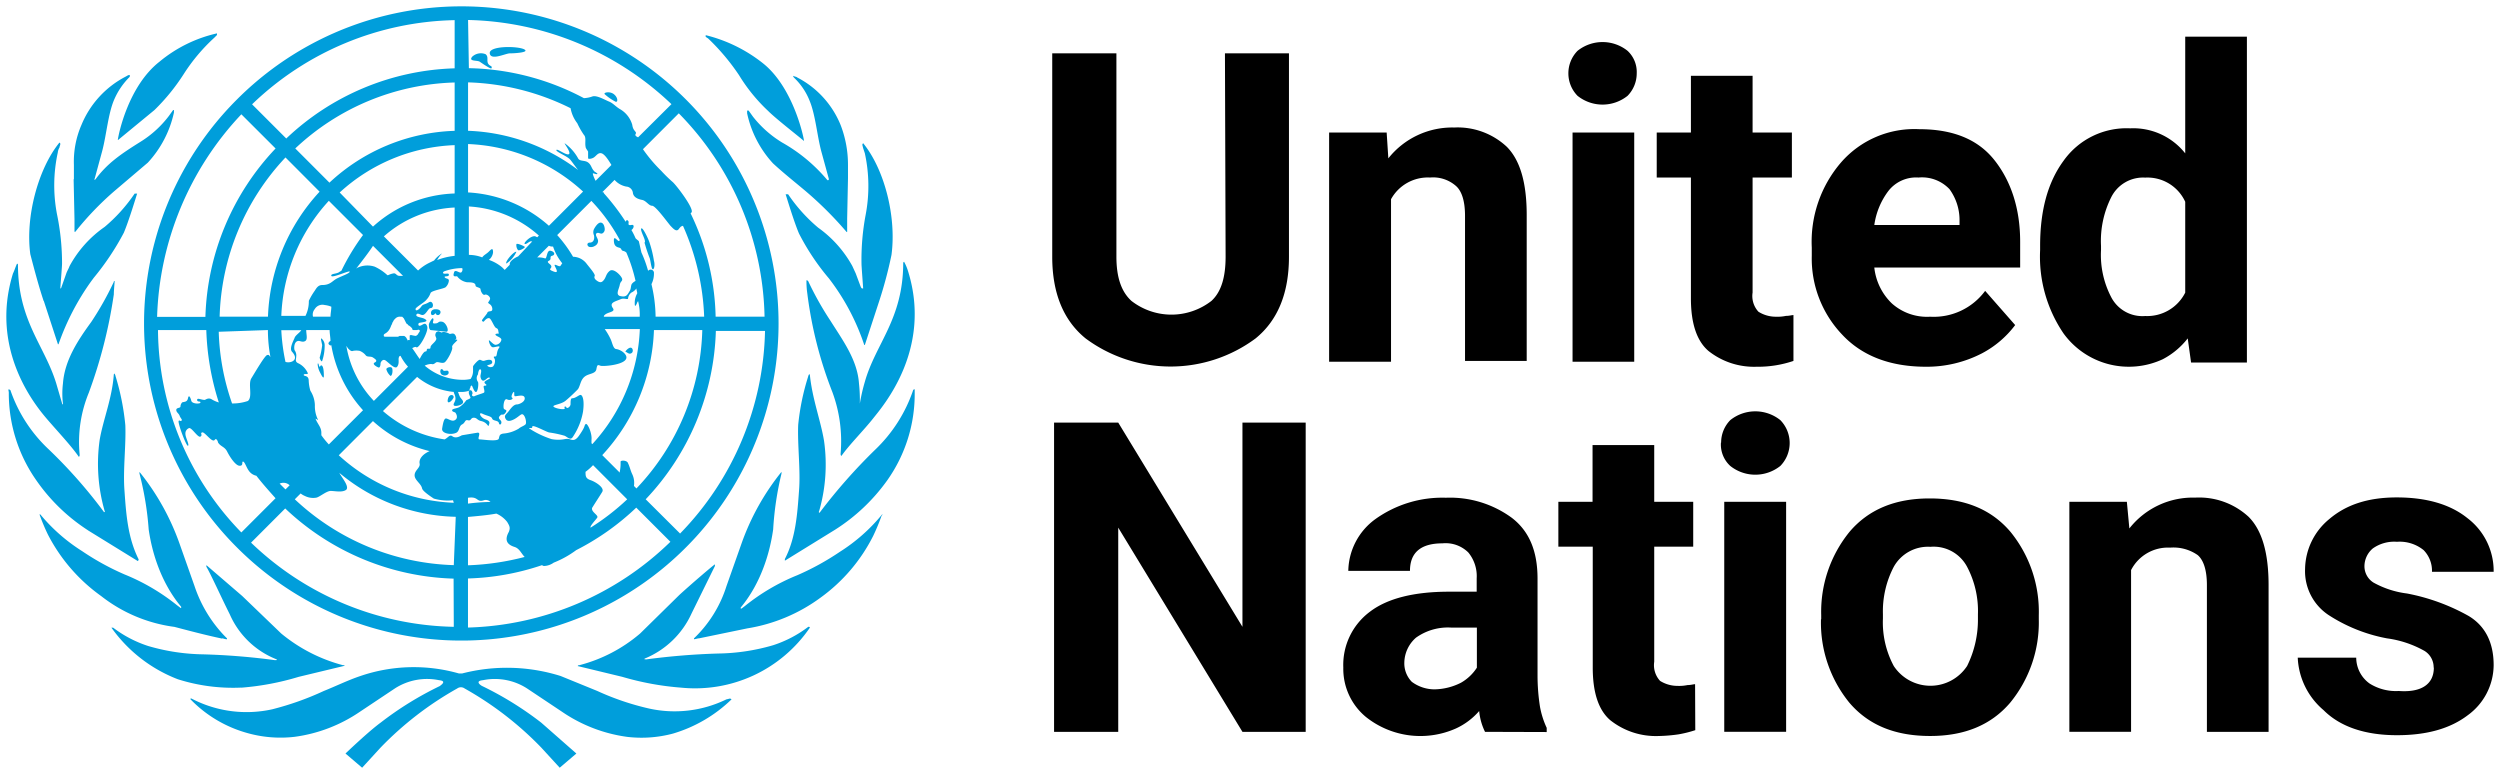
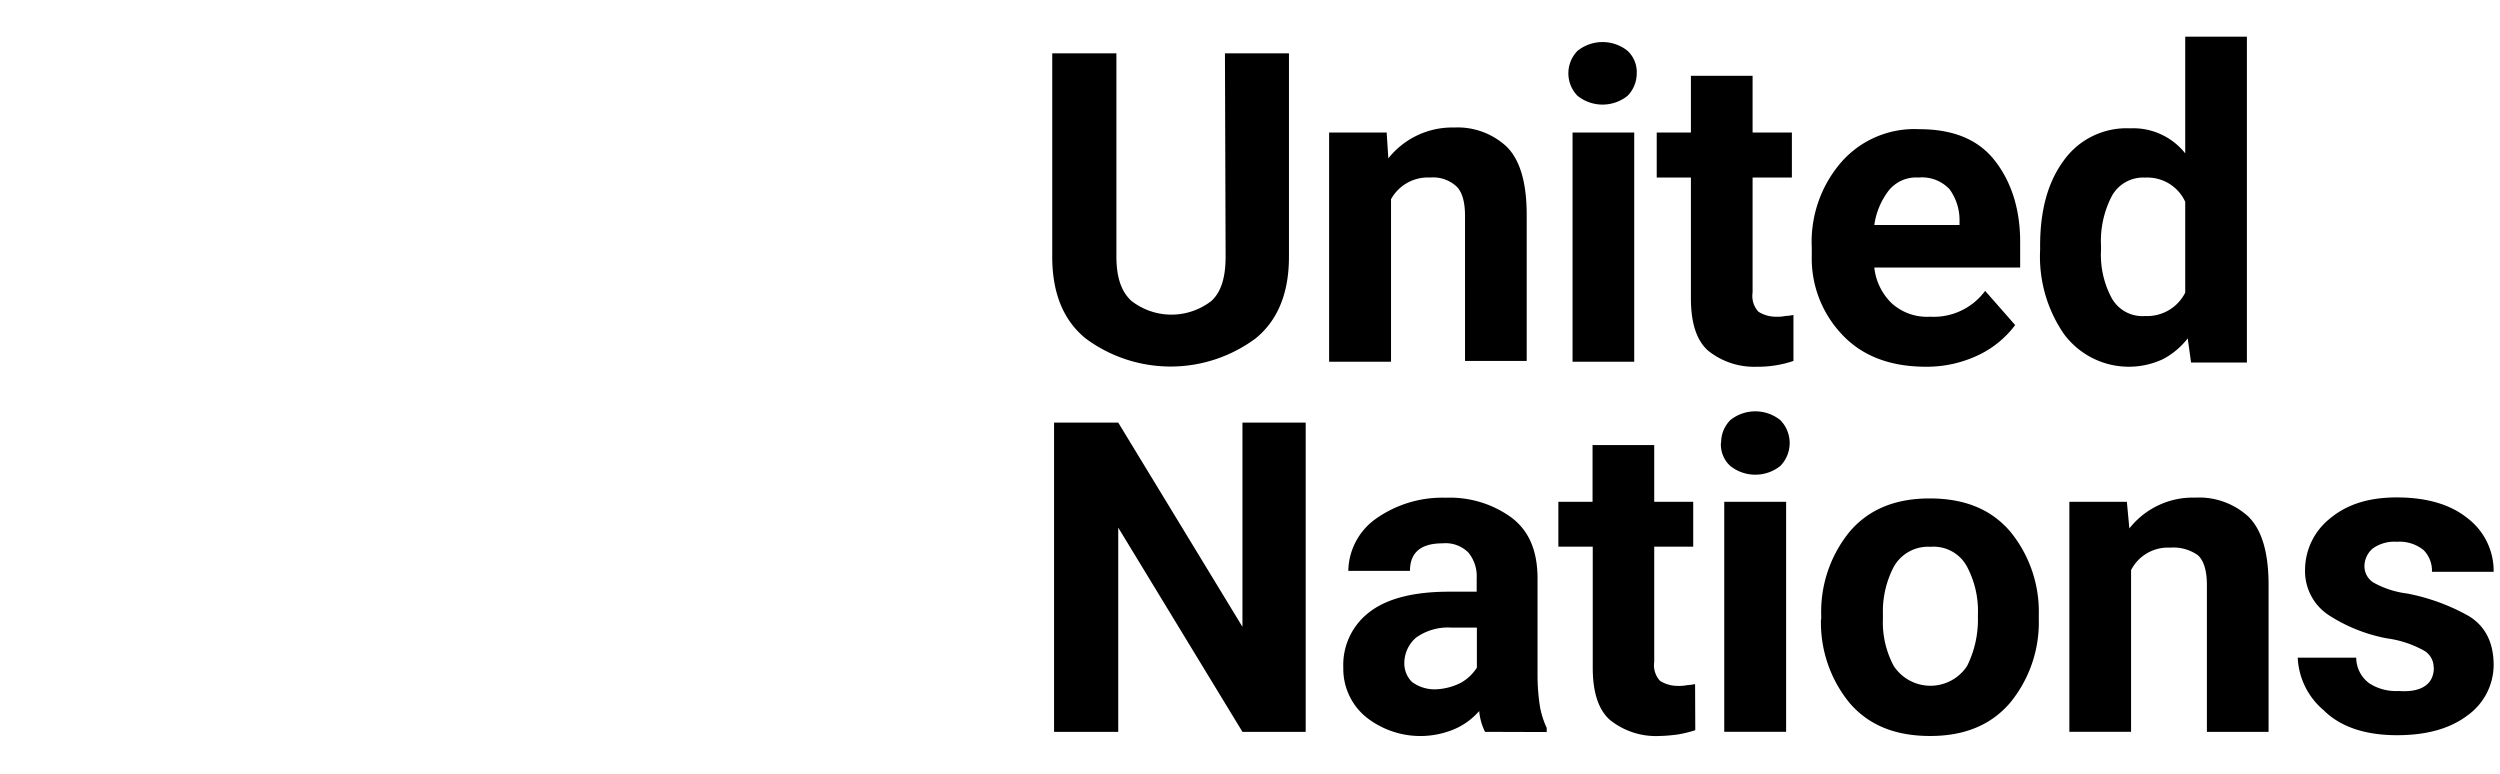
<svg xmlns="http://www.w3.org/2000/svg" viewBox="0 0 1970.132 610" version="1.1" width="1970.132" height="610" id="svg932">
  <defs id="defs923">
    <style id="style921">.cls-1{fill:#009edb}</style>
  </defs>
  <path d="m 965.322,42.022 h 50.448 v 160.285 c 0,28.235 -8.541,49.926 -26.269,64.366 a 112.356,112.356 0 0 1 -134.016,0 C 837.758,252.232 829.217,230.542 829.217,202.307 V 42.022 h 50.571 v 160.285 c 0,16.406 3.963,27.651 11.829,34.81 a 51.339,51.339 0 0 0 63.075,0 c 7.865,-7.22 11.153,-19.049 11.153,-34.81 z m 161.606,97.885 a 33.12,33.12 0 0 0 -30.724,17.082 v 128.086 h -48.789 V 104.421 h 45.348 l 1.321,20.37 a 64.304,64.304 0 0 1 51.892,-24.302 56.716,56.716 0 0 1 41.385,15.116 c 10.507,10.507 15.761,28.235 15.761,53.858 V 284.431 h -48.605 V 170.108 c 0,-11.829 -2.642,-19.694 -7.251,-23.657 a 27.283,27.283 0 0 0 -20.339,-6.544 z m 109.038,-82.124 a 25.255,25.255 0 0 1 7.22,-17.727 31.553,31.553 0 0 1 39.418,0 22.797,22.797 0 0 1 7.22,17.727 25.255,25.255 0 0 1 -7.22,17.727 31.553,31.553 0 0 1 -39.418,0 25.255,25.255 0 0 1 -7.22,-17.727 z m 51.892,46.638 v 180.654 h -48.605 V 104.421 Z m 125.475,180.009 a 86.702,86.702 0 0 1 -28.911,4.578 57.699,57.699 0 0 1 -38.097,-12.474 Q 1332.53,264.675 1332.53,235.15 v -95.243 h -26.945 V 104.421 H 1332.53 V 59.749 h 48.605 v 44.672 h 30.969 v 35.486 h -30.969 v 90.634 a 18.25,18.25 0 0 0 4.609,15.116 25.654,25.654 0 0 0 13.795,3.933 32.413,32.413 0 0 0 7.865,-0.645 c 2.642,0 4.609,-0.645 5.93,-0.645 z m 174.725,-28.266 a 78.284,78.284 0 0 1 -26.269,22.336 94.536,94.536 0 0 1 -44.027,10.507 c -28.235,0 -50.571,-8.541 -66.332,-25.623 a 86.855,86.855 0 0 1 -23.657,-61.754 v -6.544 a 95.796,95.796 0 0 1 23.012,-67.008 76.563,76.563 0 0 1 61.724,-26.269 c 26.299,0 46.085,7.865 59.143,24.302 13.057,16.437 20.339,38.097 20.339,64.366 v 20.37 h -114.937 a 46.085,46.085 0 0 0 13.795,28.235 41.508,41.508 0 0 0 30.201,10.507 50.294,50.294 0 0 0 43.351,-20.37 z m -76.194,-116.258 a 27.651,27.651 0 0 0 -23.657,10.507 57.73,57.73 0 0 0 -11.153,26.914 h 67.162 v -3.933 a 41.292,41.292 0 0 0 -7.896,-24.302 29.802,29.802 0 0 0 -24.456,-9.186 z m 214.819,145.814 -2.642,-19.049 a 60.31,60.31 0 0 1 -19.694,16.437 63.536,63.536 0 0 1 -78.191,-20.37 107.532,107.532 0 0 1 -18.434,-65.687 v -3.287 c 0,-27.651 5.899,-49.926 18.434,-67.008 a 60.863,60.863 0 0 1 52.568,-25.623 52.23,52.23 0 0 1 43.351,19.725 V 28.872 h 48.605 v 256.849 z m -70.971,-88.668 a 71.893,71.893 0 0 0 7.896,36.868 27.651,27.651 0 0 0 26.945,15.116 33.519,33.519 0 0 0 31.522,-18.434 v -71.586 a 32.721,32.721 0 0 0 -31.522,-19.049 28.051,28.051 0 0 0 -26.945,15.761 76.809,76.809 0 0 0 -7.896,38.097 z m -626.76,135.982 v 243.699 h -49.834 l -97.885,-160.93 v 160.93 H 830.661 V 333.035 h 50.571 l 97.885,160.93 v -160.93 z m 141.328,243.699 a 46.546,46.546 0 0 1 -4.609,-16.406 54.258,54.258 0 0 1 -18.434,13.795 68.851,68.851 0 0 1 -70.941,-9.217 49.158,49.158 0 0 1 -17.697,-38.835 52.23,52.23 0 0 1 21.015,-44.027 c 13.795,-10.507 34.81,-15.761 62.4,-15.761 h 21.691 v -10.507 a 29.31,29.31 0 0 0 -6.575,-20.37 25.378,25.378 0 0 0 -20.37,-7.22 q -25.623,0 -25.623,21.691 h -48.605 a 51.4,51.4 0 0 1 21.015,-40.555 90.634,90.634 0 0 1 55.855,-17.082 82.431,82.431 0 0 1 51.892,15.761 c 13.795,10.507 20.37,26.269 20.37,47.959 v 76.256 a 159.117,159.117 0 0 0 1.966,24.978 68.268,68.268 0 0 0 5.254,16.406 v 3.287 z m -39.941,-33.489 a 47.406,47.406 0 0 0 21.046,-5.254 36.223,36.223 0 0 0 12.474,-11.829 v -31.553 h -19.724 a 43.259,43.259 0 0 0 -28.235,7.896 26.637,26.637 0 0 0 -9.217,19.725 20.8,20.8 0 0 0 5.899,15.085 30.109,30.109 0 0 0 17.727,5.93 z m 205.633,32.168 a 93.492,93.492 0 0 1 -13.15,3.287 123.939,123.939 0 0 1 -15.761,1.321 57.852,57.852 0 0 1 -38.097,-12.474 q -13.795,-11.859 -13.795,-41.385 V 430.828 H 1228.07 v -35.394 h 26.945 v -44.672 h 48.605 v 44.672 h 30.724 v 35.394 h -30.724 v 90.634 a 18.25,18.25 0 0 0 4.609,15.116 25.931,25.931 0 0 0 13.795,3.933 32.413,32.413 0 0 0 7.865,-0.645 c 2.642,0 4.609,-0.676 5.93,-0.676 z m 20.37,-226.617 a 25.255,25.255 0 0 1 7.22,-17.727 31.553,31.553 0 0 1 39.418,0 25.808,25.808 0 0 1 0,36.131 31.645,31.645 0 0 1 -39.418,0 22.828,22.828 0 0 1 -7.374,-18.403 z m 51.216,46.638 v 181.269 h -48.758 V 395.435 Z m 27.651,92.631 v -3.287 a 99.79,99.79 0 0 1 22.336,-65.687 c 15.116,-17.758 36.131,-26.299 63.075,-26.299 27.651,0 48.605,8.541 63.721,26.299 a 99.636,99.636 0 0 1 22.336,65.687 v 3.287 a 99.759,99.759 0 0 1 -22.52,65.656 c -15.116,17.727 -36.131,26.269 -63.075,26.269 -27.651,0 -48.605,-8.541 -63.721,-26.269 a 99.913,99.913 0 0 1 -22.336,-65.687 z m 48.635,-3.963 v 3.287 a 72.723,72.723 0 0 0 8.541,37.452 34.595,34.595 0 0 0 57.791,0 82.093,82.093 0 0 0 8.541,-37.452 v -3.287 a 74.597,74.597 0 0 0 -8.541,-37.421 29.802,29.802 0 0 0 -28.911,-15.761 30.877,30.877 0 0 0 -28.88,15.761 75.826,75.826 0 0 0 -8.541,37.421 z m 226.279,-52.537 a 32.659,32.659 0 0 0 -30.724,17.697 v 127.441 h -48.635 V 395.435 h 45.317 l 1.966,21.015 a 63.628,63.628 0 0 1 51.923,-24.302 57.484,57.484 0 0 1 42.03,15.116 c 10.508,10.507 15.761,28.235 15.761,53.858 v 115.613 h -48.605 V 461.122 c 0,-11.829 -2.642,-19.694 -7.22,-23.657 a 33.304,33.304 0 0 0 -21.691,-5.899 z m 207.722,94.506 a 15.177,15.177 0 0 0 -7.251,-13.15 82.769,82.769 0 0 0 -29.556,-9.862 127.349,127.349 0 0 1 -46.085,-18.434 41.477,41.477 0 0 1 -18.434,-36.131 51.8,51.8 0 0 1 19.049,-39.418 c 13.15,-11.183 30.201,-17.082 53.213,-17.082 23.012,0 42.03,5.254 55.825,16.437 a 52.23,52.23 0 0 1 20.523,42.183 h -48.605 a 23.227,23.227 0 0 0 -6.575,-17.082 29.894,29.894 0 0 0 -21.015,-6.575 29.187,29.187 0 0 0 -19.049,5.254 18.434,18.434 0 0 0 -6.575,13.795 15.147,15.147 0 0 0 7.22,13.15 72.815,72.815 0 0 0 26.269,8.541 160.285,160.285 0 0 1 48.635,17.727 c 13.119,7.896 19.694,21.015 19.694,38.773 a 49.158,49.158 0 0 1 -20.37,39.418 c -13.795,10.507 -32.168,15.761 -55.825,15.761 -24.978,0 -44.672,-6.575 -57.822,-19.725 a 57.361,57.361 0 0 1 -20.37,-41.385 h 46.085 a 25.193,25.193 0 0 0 10.508,20.37 38.896,38.896 0 0 0 23.012,5.899 c 17.727,1.321 27.651,-5.254 27.651,-18.434 z" id="path927" stroke-width="3.072" />
-   <path class="cls-1" d="m 572.491,551.111 a 93,93 0 0 1 -61.109,7.22 208.92,208.92 0 0 1 -40.709,-13.826 l -28.911,-11.798 a 141.328,141.328 0 0 0 -77.515,-1.997 h -2.642 a 130.022,130.022 0 0 0 -77.516,1.997 c -9.832,3.287 -19.049,7.865 -28.88,11.798 a 230.765,230.765 0 0 1 -40.739,14.471 93.615,93.615 0 0 1 -61.078,-7.22 l -2.642,-1.321 c -0.645,0 -0.645,0 -0.645,0.645 a 99.36,99.36 0 0 0 46.085,26.945 96.011,96.011 0 0 0 36.131,2.611 119.115,119.115 0 0 0 51.247,-19.694 l 27.651,-18.434 a 46.823,46.823 0 0 1 34.779,-6.483 c 6.575,0.645 1.321,3.933 0.676,4.578 a 261.672,261.672 0 0 0 -46.761,28.911 c -9.862,7.22 -27.651,24.302 -27.651,24.302 L 285.38,605 299.85,589.208 a 261.734,261.734 0 0 1 60.433,-46.638 4.977,4.977 0 0 1 5.899,0 261.734,261.734 0 0 1 60.433,46.638 L 441.087,605 454.205,593.817 426.554,569.514 a 261.672,261.672 0 0 0 -46.638,-28.911 c -1.321,-0.645 -5.899,-3.933 0.676,-4.578 a 46.853,46.853 0 0 1 34.81,6.544 l 27.651,18.434 a 118.992,118.992 0 0 0 51.216,19.694 95.98,95.98 0 0 0 36.131,-2.611 111.926,111.926 0 0 0 46.085,-26.945 2.274,2.274 0 0 0 -1.321,-0.645 l -2.611,0.645 m 64.366,-57.146 a 92.447,92.447 0 0 1 -27.651,14.471 161.544,161.544 0 0 1 -43.351,6.544 546.879,546.879 0 0 0 -56.501,4.609 c -1.321,0 -1.966,0 -1.321,-0.645 A 69.404,69.404 0 0 0 544.963,483.488 l 18.434,-37.452 v -1.29 c -1.29,0.645 -19.694,16.406 -28.235,24.302 l -30.724,30.201 A 119.822,119.822 0 0 1 456.479,524.228 h -0.645 l -0.645,0.645 35.209,8.51 a 224.282,224.282 0 0 0 46.638,8.541 109.499,109.499 0 0 0 101.173,-47.284 c 0,-0.676 -0.645,-0.676 -1.321,-0.676 m 57.822,-88.023 a 139.024,139.024 0 0 1 -32.843,28.911 206.862,206.862 0 0 1 -33.519,18.434 163.326,163.326 0 0 0 -41.385,24.333 l -2.611,1.966 c -0.676,0 -0.676,0 -0.676,-0.676 0,-0.676 19.725,-20.339 25.623,-61.724 a 246.71,246.71 0 0 1 6.575,-44.027 v -1.321 a 191.377,191.377 0 0 0 -31.522,56.501 l -11.829,33.489 a 97.394,97.394 0 0 1 -24.302,39.941 l -1.321,1.29 v 0.676 c 1.321,0 2.611,-0.676 3.933,-0.676 l 38.097,-7.865 a 132.941,132.941 0 0 0 57.822,-24.302 134.446,134.446 0 0 0 41.385,-48.605 163.849,163.849 0 0 0 6.575,-15.792 c 1.29,-1.29 0.645,-1.29 0,-0.645 m 24.948,-98.53 a 116.565,116.565 0 0 1 -30.201,47.284 438.056,438.056 0 0 0 -43.351,49.158 c 0,0.645 -1.321,0 -0.676,-0.645 a 132.664,132.664 0 0 0 3.933,-55.855 c -2.612,-15.761 -9.217,-32.843 -11.153,-51.892 l -0.645,-0.645 c 0,0.645 -0.676,1.29 -0.676,1.966 a 185.662,185.662 0 0 0 -7.865,38.097 c -0.676,15.761 1.966,36.131 0.645,51.892 -1.321,18.434 -2.642,37.452 -11.153,53.858 v 1.321 l 39.388,-24.302 a 147.473,147.473 0 0 0 41.415,-39.203 117.671,117.671 0 0 0 21.506,-68.974 v -2.642 a 2.366,2.366 0 0 0 -1.321,0.676" id="path929" stroke-width="3.072" />
-   <path class="cls-1" d="m 677.596,317.919 v 0 a 122.894,122.894 0 0 0 -0.676,-15.761 c -1.29,-18.434 -12.474,-33.519 -22.336,-49.158 a 248.4,248.4 0 0 1 -17.727,-31.522 2.274,2.274 0 0 0 -1.321,-0.645 66.332,66.332 0 0 0 0.676,10.507 321.368,321.368 0 0 0 19.694,77.515 111.557,111.557 0 0 1 6.544,48.482 c 0,1.321 0,1.321 0.645,1.966 5.93,-8.541 17.758,-20.37 24.978,-29.556 7.22,-9.186 46.638,-53.858 27.651,-115.613 a 39.173,39.173 0 0 0 -3.287,-7.896 l -0.645,0.676 c 0,44.641 -21.691,63.721 -30.232,93.922 a 143.971,143.971 0 0 0 -3.933,17.082 m 0.645,-91.956 -3.933,-10.538 -2.673,-5.807 a 90.911,90.911 0 0 0 -26.914,-30.201 127.81,127.81 0 0 1 -23.657,-26.299 h -1.966 c 0.645,1.966 6.575,21.691 10.507,30.877 a 184.956,184.956 0 0 0 23.657,35.486 l 1.966,2.612 a 177.213,177.213 0 0 1 25.623,49.158 0.645,0.645 0 0 0 0.645,0.645 l 11.183,-34.165 a 333.197,333.197 0 0 0 9.832,-36.868 c 3.963,-29.556 -5.254,-67.008 -22.336,-88.023 a 2.274,2.274 0 0 0 -0.645,1.321 l 0.645,2.611 1.321,3.963 a 121.02,121.02 0 0 1 0.645,48.605 190.179,190.179 0 0 0 -3.257,38.742 c 0,1.966 1.29,18.434 1.29,19.049 0,0.614 -0.645,0 -1.29,0 M 625.581,61.07 a 50.817,50.817 0 0 1 12.474,18.434 c 4.609,11.153 5.899,27.651 9.217,39.941 l 5.93,21.66 c 0,0.676 -0.676,1.321 -1.321,0.676 A 128.855,128.855 0 0 0 616.364,112.317 86.026,86.026 0 0 1 593.383,91.948 l -3.287,-4.609 a 0.922,0.922 0 0 0 -1.321,0 v 1.966 a 84.152,84.152 0 0 0 20.37,39.418 c 8.541,7.896 17.727,15.116 26.269,22.336 a 285.729,285.729 0 0 1 31.553,31.522 c 0,0 0.645,0.676 0.645,0 v -10.507 l 0.645,-31.522 v -10.507 a 86.671,86.671 0 0 0 -5.807,-31.522 73.122,73.122 0 0 0 -34.165,-37.452 c -0.645,-0.645 -1.966,-0.645 -3.287,-1.321 a 1.997,1.997 0 0 0 0.676,1.321 M 558.082,30.347 a 172.328,172.328 0 0 1 24.333,28.911 134.876,134.876 0 0 0 22.981,28.235 c 5.899,5.93 23.657,19.725 28.235,23.657 -0.645,-5.254 -9.217,-42.706 -32.168,-61.109 A 117.671,117.671 0 0 0 556.115,27.705 v 1.321 l 1.966,1.321 m -367.914,511.578 a 211.992,211.992 0 0 0 45.225,-8.541 l 35.486,-8.541 h 0.645 a 0.645,0.645 0 0 0 -0.645,-0.645 h -0.676 a 127.318,127.318 0 0 1 -48.605,-24.978 l -30.724,-29.556 -28.235,-24.302 v 1.321 c 2.611,3.933 12.474,25.623 18.434,37.421 a 67.039,67.039 0 0 0 36.868,35.486 c 0.645,0.645 0,0.645 -1.321,0.645 a 532.04,532.04 0 0 0 -56.501,-4.578 161.575,161.575 0 0 1 -43.351,-6.575 92.816,92.816 0 0 1 -27.651,-14.471 h -1.321 a 114.599,114.599 0 0 0 52.353,40.678 143.602,143.602 0 0 0 49.926,6.575 M 174.959,503.09 c 1.321,0 1.966,0.676 3.933,0.676 v -0.676 l -1.29,-1.29 a 104.46,104.46 0 0 1 -24.302,-39.941 l -11.829,-33.489 a 191.469,191.469 0 0 0 -31.553,-56.501 v 1.321 a 244.774,244.774 0 0 1 7.251,44.027 c 5.899,40.709 25.623,60.433 25.623,61.078 0,0.645 0,1.321 -0.676,0.645 l -2.611,-1.966 A 164.309,164.309 0 0 0 98.12,452.673 204.68,204.68 0 0 1 64.6,434.239 138.256,138.256 0 0 1 31.757,405.358 h -0.645 a 155.922,155.922 0 0 0 6.575,15.761 135.89,135.89 0 0 0 42.03,48.605 118.685,118.685 0 0 0 57.791,24.302 c 12.504,3.287 24.978,6.575 37.452,9.217 M 69.209,417.863 108.627,442.165 a 2.274,2.274 0 0 0 0.645,-1.321 c -8.541,-17.082 -9.862,-35.455 -11.153,-53.858 -1.321,-16.437 1.29,-36.131 0.645,-51.892 a 192.544,192.544 0 0 0 -7.773,-38.865 c 0,-0.645 -0.645,-1.29 -0.645,-1.966 l -0.645,0.676 v 0 c -1.321,19.049 -8.541,36.131 -11.183,51.892 a 134.569,134.569 0 0 0 3.933,55.825 c 0.676,0.676 -0.645,1.321 -0.645,0.676 A 388.161,388.161 0 0 0 38.455,354.173 114.967,114.967 0 0 1 8.223,307.535 2.212,2.212 0 0 0 6.932,306.859 c -0.676,0 0,1.321 0,2.642 a 119.299,119.299 0 0 0 21.66,68.974 145.445,145.445 0 0 0 40.739,39.418 m -7.22,-57.822 c 0.645,-0.645 0.645,-0.645 0.645,-1.966 A 102.094,102.094 0 0 1 69.977,309.501 382.938,382.938 0 0 0 89.701,231.986 c 0,-3.287 0.645,-9.217 0.645,-10.507 -0.645,0 -0.645,0 -0.645,0.645 A 243.177,243.177 0 0 1 71.943,253.676 C 61.436,268.116 50.928,283.878 49.607,302.281 a 64.519,64.519 0 0 0 0,15.761 0.645,0.645 0 0 1 -0.645,0.645 v -0.645 L 44.353,302.281 C 35.136,272.049 14.152,253.123 14.152,208.328 l -0.676,-0.645 c -1.29,2.611 -1.966,5.254 -3.257,7.865 -19.079,61.754 19.694,106.426 27.651,115.643 7.957,9.217 18.434,20.339 24.302,28.88 M 34.522,237.178 45.675,271.342 a 0.645,0.645 0 0 0 0.645,-0.645 195.74,195.74 0 0 1 25.623,-49.158 l 1.966,-2.642 a 207.138,207.138 0 0 0 23.657,-35.455 c 3.933,-9.217 9.862,-28.911 10.507,-30.877 h -1.966 a 126.857,126.857 0 0 1 -23.657,26.269 89.621,89.621 0 0 0 -27.651,30.877 c -0.645,1.966 -1.966,3.933 -2.612,5.899 l -3.933,11.183 c 0,0 -0.676,1.321 -0.676,0 0,-1.321 1.321,-16.437 1.321,-19.049 a 190.486,190.486 0 0 0 -3.994,-38.957 120.866,120.866 0 0 1 0.645,-48.605 9.217,9.217 0 0 1 1.321,-3.933 c 0,-0.645 0.645,-1.966 0.645,-2.642 0,-0.676 0,-0.645 -0.645,-1.29 -17.082,21.015 -26.945,59.112 -22.981,88.023 3.257,12.474 6.544,24.948 10.507,36.868 m 23.626,-95.919 0.676,31.553 v 9.832 h 0.645 A 238.906,238.906 0 0 1 90.224,150.507 L 116.492,128.171 A 84.459,84.459 0 0 0 137.077,88.66 v -1.936 h -0.645 l -3.287,4.578 a 82.769,82.769 0 0 1 -22.336,20.37 c -15.761,9.862 -26.269,17.082 -35.486,29.556 -0.645,0.676 -1.321,0.676 -0.645,-0.645 l 5.899,-21.691 c 3.287,-12.474 4.609,-28.88 9.217,-39.941 A 56.685,56.685 0 0 1 102.267,60.517 v -1.444 c -1.321,0 -1.966,0.645 -3.287,1.321 a 75.058,75.058 0 0 0 -34.81,38.097 72.661,72.661 0 0 0 -5.93,31.522 v 11.153 m 34.84,-30.877 v 0 L 121.715,86.725 a 160.592,160.592 0 0 0 23.012,-28.266 144.032,144.032 0 0 1 24.302,-28.88 l 1.966,-1.997 V 26.291 A 108.239,108.239 0 0 0 125.679,48.627 C 101.346,67.676 93.48,105.097 92.835,110.351 M 357.027,314.079 c 1.966,-2.642 -2.642,-4.609 -3.963,0 -1.321,4.609 1.997,3.287 3.963,0 m 49.926,-115.613 c -1.966,-0.676 -9.217,7.865 -7.896,9.217 a 21.814,21.814 0 0 0 7.896,-9.217 m 1.321,-1.321 c 1.29,0.645 5.899,-1.966 5.254,-2.642 -0.645,-0.676 -6.575,-3.287 -6.575,-1.966 a 6.145,6.145 0 0 0 1.321,4.609 m 88.668,81.448 c 2.642,-0.645 1.966,-4.609 0,-4.609 -1.966,0 -4.609,3.287 -3.933,3.287 0.676,0 2.611,1.966 3.933,1.321 m -32.198,-87.408 c -1.966,0 -2.611,1.997 -0.645,3.287 a 5.407,5.407 0 0 0 4.609,-0.645 4.424,4.424 0 0 0 2.611,-3.933 c 0,-1.997 -2.611,-4.609 -1.321,-5.93 1.29,-1.321 3.287,0.676 4.609,0 a 3.595,3.595 0 0 0 1.966,-3.287 c 0,-1.29 -0.645,-5.254 -3.287,-5.254 -2.642,0 -5.254,5.254 -5.254,5.254 a 5.715,5.715 0 0 0 0,4.609 c 0.676,2.612 0,5.899 -3.287,5.899" id="path931" stroke-width="3.072" />
-   <path class="cls-1" d="m 508.095,191.799 a 121.481,121.481 0 0 0 3.963,11.829 c 0.645,1.966 1.321,9.217 2.611,8.541 1.29,-0.676 1.321,-4.609 0.676,-6.575 a 85.565,85.565 0 0 0 -3.287,-13.795 c -0.676,-2.642 -5.254,-12.474 -6.575,-11.829 -1.321,0.645 1.966,6.575 2.611,9.217 0.645,2.642 -0.645,1.321 0,2.642 M 485.113,80.15 c 1.966,0.645 1.966,-3.287 -1.321,-5.899 -3.287,-2.611 -8.541,-1.321 -7.22,0 a 40.186,40.186 0 0 0 8.541,5.899 M 386.583,51.915 c -4.609,-2.642 -0.645,-6.575 -3.933,-9.217 a 10.016,10.016 0 0 0 -10.507,1.966 c -3.287,3.963 3.933,2.642 5.899,3.963 1.966,1.321 8.541,5.899 9.217,5.254 a 1.26,1.26 0 0 0 -0.645,-1.966 M 412.882,38.765 c -5.899,-2.642 -27.651,-2.642 -26.914,3.287 0.737,5.93 12.474,0 15.761,0 3.287,0 16.406,-0.676 11.153,-3.287 m -59.819,253.531 c -1.29,-0.645 -3.257,0.645 -3.933,-0.645 -0.676,-1.29 -1.966,-0.676 -1.966,0 a 3.38,3.38 0 0 0 0.645,3.287 4.056,4.056 0 0 0 5.254,0 1.966,1.966 0 0 0 0,-2.642 m -12.474,-43.996 c 1.966,0 1.966,-1.321 2.642,-1.321 0.676,0 0,1.321 1.966,1.321 1.966,0 3.933,-4.609 -1.966,-4.609 -4.609,0 -3.963,4.609 -2.642,4.609 m 7.896,5.254 c -3.287,-0.676 -2.642,1.29 -5.254,1.29 -3.963,0.676 -0.676,-2.611 -1.966,-3.933 -0.676,-0.645 -2.642,2.642 -3.287,4.609 0,1.321 0,3.933 1.29,4.578 l 12.504,1.321 c 2.611,0 0,-7.22 -3.287,-7.865 m -40.739,42.675 c 1.321,0 1.966,-3.933 1.321,-5.899 -0.645,-1.966 -4.609,-0.645 -4.609,0.645 a 10.415,10.415 0 0 0 3.287,5.254 m -52.537,0 c 0,-1.29 0,-6.544 -1.321,-7.865 -1.321,-1.321 -1.321,0.645 -1.966,0.645 -0.645,0 -0.676,-2.611 -1.321,-2.611 -0.645,0 0,3.933 1.321,6.544 1.321,2.611 3.287,6.575 3.287,3.287 m -1.321,-11.798 a 37.145,37.145 0 0 0 1.966,-11.829 7.005,7.005 0 0 0 -2.611,-5.93 c -0.676,0 0,1.966 0.645,5.254 a 53.398,53.398 0 0 1 -1.966,9.862 c 0,0.645 1.321,3.933 1.966,2.642" id="path933" stroke-width="3.072" />
-   <path class="cls-1" d="m 186.88,431.566 a 249.905,249.905 0 1 0 0,-353.321 249.383,249.383 0 0 0 0,353.321 M 124.48,260.098 h 38.097 a 207.599,207.599 0 0 0 9.862,57.054 23.934,23.934 0 0 1 -5.93,-2.642 c -2.611,-1.321 -4.578,0.645 -5.254,0.645 -2.611,0 -5.899,-1.966 -5.899,0 0,1.966 2.611,0.676 2.611,1.997 0,1.321 -6.575,1.29 -7.22,-1.321 -0.645,-2.611 -1.966,-5.254 -2.611,-1.966 -0.645,3.287 -3.287,2.611 -4.609,3.287 a 5.039,5.039 0 0 0 -1.321,3.257 c 0,1.321 -3.287,0.676 -3.287,2.642 0,1.966 1.966,2.642 2.642,4.609 0.676,1.966 2.611,3.287 1.321,3.933 -1.29,0.645 -0.676,-0.645 -1.997,0 -1.321,0.645 5.93,20.37 7.251,19.694 1.321,-0.676 -1.997,-6.544 -1.997,-9.217 a 4.455,4.455 0 0 1 2.642,-4.609 c 1.966,-1.29 7.22,7.896 9.217,6.575 1.997,-1.321 -0.645,-2.612 1.321,-3.287 1.966,-0.676 7.896,8.541 9.862,5.93 1.321,-1.966 2.611,1.29 2.611,1.966 1.966,3.287 5.254,3.287 7.22,7.22 1.966,3.933 6.575,11.183 9.862,11.183 3.287,0 1.321,-3.287 2.642,-3.287 1.321,0 2.611,4.578 4.578,7.22 a 9.555,9.555 0 0 0 5.93,3.933 c 4.578,5.93 9.862,11.829 15.116,17.727 l -26.945,26.945 a 230.703,230.703 0 0 1 -65.687,-159.762 m 217.43,-54.504 -2.642,1.321 a 36.868,36.868 0 0 0 -9.832,6.544 l -26.945,-26.914 a 90.204,90.204 0 0 1 55.763,-22.735 v 38.097 a 53.336,53.336 0 0 0 -13.795,3.287 24.21,24.21 0 0 1 3.933,-5.254 21.261,21.261 0 0 0 -6.575,5.93 m -20.431,62.4 v 0 1.321 c 0,-1.321 -0.645,-1.966 -1.321,-3.287 -0.645,-0.676 -1.29,-1.321 -1.966,-1.321 h -3.165 l -1.29,0.645 h -9.217 c -1.29,0 -1.966,0 -1.966,-0.645 -0.645,-2.611 3.287,-0.645 5.93,-8.541 0.645,-0.645 0.645,-1.966 1.29,-2.611 l 0.676,-1.321 0.645,-0.676 0.645,-0.645 a 4.854,4.854 0 0 1 3.963,-1.321 h 1.321 l 1.29,1.321 1.966,3.933 c 0.676,0.676 1.321,0.676 1.321,1.321 a 9.217,9.217 0 0 1 2.642,1.966 l 0.645,0.676 v 0.645 c 0.645,0.645 0.645,0.645 1.321,0.645 h 2.611 c 1.321,-0.645 1.321,0 1.997,0 v 0.676 c 0,0.645 0,0.645 -0.676,1.321 0,0.645 -0.645,0.645 -0.645,1.29 -0.676,0.676 -1.321,1.321 -1.966,1.321 a 28.143,28.143 0 0 1 -3.287,-0.645 c -0.676,0 -1.321,0 -1.321,0.645 v 3.287 m -72.108,63.075 a 24.149,24.149 0 0 1 -2.611,-11.829 22.182,22.182 0 0 0 -3.533,-11.306 31.922,31.922 0 0 1 -1.321,-7.865 c 0,-4.609 -3.933,-3.287 -3.933,-4.609 0,-1.321 3.257,0 3.257,-1.321 a 15.669,15.669 0 0 0 -7.22,-7.712 c -3.287,-1.321 -1.966,-3.287 -1.966,-5.254 a 6.974,6.974 0 0 0 -1.321,-5.254 c -0.645,-2.642 0,-7.251 3.287,-7.251 1.321,0 3.287,1.321 5.254,0 1.966,-1.321 0.676,-5.254 0.676,-8.541 h 18.434 c 0,2.642 0.676,5.93 0.676,8.541 -1.321,0.676 -1.966,1.997 -1.321,2.642 0.645,0.645 1.321,1.321 1.966,0.645 a 101.572,101.572 0 0 0 25.009,51.339 l -26.945,26.945 a 71.494,71.494 0 0 1 -5.899,-7.251 v -1.966 c 0,-4.578 -3.287,-7.22 -4.609,-11.153 m -23.657,-44.672 a 155.4,155.4 0 0 1 -3.287,-24.978 h 15.761 c -1.29,1.997 -4.578,3.963 -5.254,5.93 -0.676,1.966 -4.578,8.541 -1.966,11.153 5.93,6.575 -1.321,9.217 -5.254,7.896 m 3.287,97.209 -3.287,3.287 -4.609,-4.578 a 7.159,7.159 0 0 1 7.896,1.29 M 269.004,213.429 c -0.676,0 -0.676,0.676 -1.321,0.676 -1.966,1.966 -7.22,1.29 -6.575,3.287 0.645,1.997 14.471,-4.609 14.471,-3.287 0,1.321 -5.93,3.287 -9.862,5.254 -3.933,1.966 -5.254,5.254 -11.829,5.254 -3.287,0 -4.609,2.611 -5.899,4.578 a 49.158,49.158 0 0 0 -4.609,7.896 25.869,25.869 0 0 1 -2.642,11.829 h -19.049 a 142.158,142.158 0 0 1 37.452,-90.665 l 26.945,26.945 a 178.197,178.197 0 0 0 -17.082,28.235 m 24.948,-19.694 23.657,23.657 h -2.642 c -2.611,0 -2.611,-1.997 -4.578,-1.997 -3.963,0.676 -4.609,1.997 -5.254,1.321 a 38.312,38.312 0 0 0 -9.862,-6.575 18.188,18.188 0 0 0 -13.15,0.676 c -0.645,0 -0.645,0.645 -1.29,0.645 4.578,-5.899 9.217,-11.829 13.119,-17.727 M 261.108,241.694 c 0,2.611 -0.645,5.254 -0.645,7.865 h -13.795 a 6.606,6.606 0 0 1 1.321,-5.899 7.066,7.066 0 0 1 7.865,-3.287 19.509,19.509 0 0 1 5.254,1.321 m 11.829,30.877 1.321,1.966 c 1.321,1.321 2.611,2.611 3.933,1.966 a 14.256,14.256 0 0 1 5.254,0 11.706,11.706 0 0 1 4.609,3.287 c 1.321,1.966 3.933,0.645 5.899,1.966 1.966,1.321 3.933,2.642 1.321,3.933 -2.611,1.29 2.612,3.963 3.287,3.963 0.676,0 1.321,-1.321 1.321,-3.287 0,-0.676 1.29,-3.287 3.287,-2.642 1.997,0.645 7.865,7.896 9.832,5.254 1.966,-2.642 0.676,-5.899 1.321,-7.22 a 1.413,1.413 0 0 1 1.321,-1.321 39.418,39.418 0 0 0 5.899,8.541 l -26.914,26.945 a 82.677,82.677 0 0 1 -21.691,-43.351 m 21.015,-93.953 -26.269,-26.914 a 141.912,141.912 0 0 1 90.604,-37.329 v 38.097 a 100.343,100.343 0 0 0 -64.519,26.269 M 259.603,143.932 232.689,116.987 A 190.885,190.885 0 0 1 358.287,65.003 v 38.097 a 151.375,151.375 0 0 0 -98.561,40.739 m -7.865,7.22 a 152.727,152.727 0 0 0 -40.678,98.5 H 173.085 A 190.793,190.793 0 0 1 224.977,124.084 Z M 211.121,260.098 a 116.166,116.166 0 0 0 1.966,21.046 c -0.645,0 -0.645,-1.997 -2.611,-1.321 -1.966,0.676 -9.217,13.119 -12.474,18.434 -2.642,4.578 1.29,14.44 -2.642,17.727 a 36.868,36.868 0 0 1 -11.829,1.966 h -0.645 A 186.215,186.215 0 0 1 172.378,261.449 Z M 357.611,493.965 A 236.756,236.756 0 0 1 197.848,427.633 l 26.914,-26.945 a 201.301,201.301 0 0 0 132.695,55.302 z m 0,-48.605 a 190.947,190.947 0 0 1 -125.291,-51.892 l 4.609,-4.609 a 13.027,13.027 0 0 0 3.287,1.966 14.44,14.44 0 0 0 9.217,1.321 c 2.642,-0.645 7.896,-5.254 11.183,-5.254 3.287,0 8.541,1.321 11.829,-0.645 3.287,-1.966 -1.997,-8.541 -3.963,-11.829 -0.645,-0.676 -0.645,-1.321 -1.29,-1.966 a 147.872,147.872 0 0 0 91.956,34.81 z m 0,-49.158 A 141.881,141.881 0 0 1 266.976,358.782 l 26.914,-26.945 a 101.664,101.664 0 0 0 44.672,23.657 c -5.899,2.611 -8.541,6.544 -7.865,9.832 0.676,3.287 -3.963,5.254 -3.963,9.217 0,3.963 5.254,6.575 5.93,10.507 0.645,1.966 5.254,5.254 9.217,7.865 a 39.941,39.941 0 0 0 15.116,1.321 z m -1.321,-52.537 c -1.966,-1.321 -3.287,1.321 -5.899,2.611 a 94.536,94.536 0 0 1 -48.605,-22.336 l 26.914,-26.914 a 53.582,53.582 0 0 0 28.911,11.829 c 0,1.29 1.321,2.611 1.321,5.254 0,2.642 -1.966,3.933 -1.321,5.254 0.645,1.321 6.575,0 7.22,-1.966 0.645,-1.966 -1.966,-3.287 -2.612,-5.254 -0.676,-1.321 -0.676,-1.997 -1.321,-3.287 h 1.966 a 17.789,17.789 0 0 0 5.93,-0.676 1.383,1.383 0 0 0 1.29,-1.321 c 0,-0.645 0.676,-1.29 0.676,-1.966 0,-0.676 0.645,-0.645 0.645,-1.29 v 0 l 0.676,0.645 c 0.645,1.321 1.966,5.254 3.257,4.609 1.29,-0.645 1.997,-6.575 1.321,-7.896 a 4.885,4.885 0 0 1 0,-5.899 c 0,-0.676 0.676,-4.609 1.966,-3.963 1.29,0.645 0,3.963 0,5.254 0,1.997 1.321,4.609 3.287,3.287 1.321,-0.645 2.642,-2.611 3.963,-1.966 1.321,0.645 -3.287,1.966 -3.963,3.287 -0.676,1.321 1.966,1.966 1.321,2.642 -0.645,0.676 -1.321,0 -1.966,0.645 -0.645,0.645 1.321,4.609 0,5.254 -1.321,0.645 -5.93,1.966 -7.22,2.642 -1.29,0.676 -2.642,-0.676 -1.966,-1.321 0.676,-0.645 0,-3.287 -1.321,-3.287 -1.321,0 -1.321,0.645 -1.321,1.966 0,1.321 1.321,3.287 1.321,3.933 0,0.645 -1.966,1.321 -3.287,1.966 a 19.417,19.417 0 0 1 -5.254,5.254 c -1.966,1.321 -5.93,1.321 -5.93,2.642 0,1.321 1.997,1.321 2.642,1.966 1.321,1.966 1.966,4.609 -0.645,5.93 -2.611,1.321 -5.93,-1.997 -7.251,-1.321 -1.321,0.676 -1.966,3.933 -2.611,7.865 -0.645,3.933 7.22,5.254 11.153,3.287 2.642,-1.29 1.966,-5.254 4.609,-6.575 2.642,-1.321 1.966,-3.933 4.609,-3.257 2.642,0.676 1.966,-1.997 4.578,-1.997 2.611,0 2.642,1.997 5.93,2.642 5.254,1.321 5.254,5.254 5.899,3.287 0.645,-1.966 1.321,-3.287 -2.611,-4.609 -3.933,-1.321 -5.93,-5.899 -2.642,-4.578 3.933,1.966 7.22,1.966 7.896,3.933 0.676,1.966 4.578,1.321 5.254,3.287 0.645,3.287 3.287,0 1.321,-1.966 -1.966,-1.966 -1.321,-2.642 0,-3.963 1.321,-1.321 1.966,0.676 3.933,-1.966 1.966,-2.642 -0.676,-1.966 -1.321,-3.287 -0.645,-1.321 0,-8.541 2.642,-7.22 2.642,1.321 5.254,-0.645 3.933,-1.321 -1.321,-0.676 0.645,-4.578 1.321,-4.578 0.676,0 0,2.611 0.645,3.287 0.645,0.676 7.22,-1.997 7.896,1.29 0.676,3.287 -4.609,5.254 -5.93,5.254 -2.612,0 -4.609,2.642 -6.575,5.254 -1.966,2.611 -3.933,3.287 -2.611,5.93 1.321,2.642 3.933,1.966 6.575,0.645 2.642,-1.321 4.578,-3.287 5.899,-3.933 2.642,-1.321 4.609,6.575 3.287,7.865 -1.321,1.29 -3.933,1.997 -5.254,3.287 a 27.651,27.651 0 0 1 -12.474,3.963 c -2.642,0.645 -2.642,1.29 -3.287,3.933 -0.645,2.642 -12.474,0.645 -15.116,0.645 -2.642,0 1.966,-5.899 -1.966,-5.254 l -11.829,1.966 c -0.645,0 -4.609,3.287 -7.896,0.676 m 34.84,61.078 a 21.722,21.722 0 0 1 8.541,6.575 c 1.966,3.287 2.611,4.609 1.29,7.896 -3.287,5.899 -1.966,9.832 4.609,11.829 3.933,1.29 5.254,5.254 7.896,7.865 a 203.974,203.974 0 0 1 -44.672,6.575 v -38.097 c 7.22,-0.676 15.085,-1.321 22.336,-2.642 m -22.336,-7.865 v -4.609 c 8.541,-1.321 6.544,3.933 12.474,1.966 a 5.131,5.131 0 0 1 5.254,1.321 156.414,156.414 0 0 0 -17.727,1.321 m 0,97.854 v -38.865 a 198.781,198.781 0 0 0 58.375,-10.507 2.396,2.396 0 0 0 1.966,0.645 13.703,13.703 0 0 0 7.22,-2.611 77.823,77.823 0 0 0 17.727,-9.862 199.703,199.703 0 0 0 47.314,-33.489 l 26.914,26.914 a 238.015,238.015 0 0 1 -159.609,67.592 m 106.396,-343.551 9.217,-9.217 a 16.406,16.406 0 0 0 9.217,5.254 5.622,5.622 0 0 1 5.254,5.254 c 0.676,3.287 3.933,4.609 7.22,5.254 3.287,0.645 5.254,4.609 7.896,4.609 2.642,0 11.153,11.798 14.44,15.761 1.966,1.966 4.609,5.254 6.575,2.611 1.966,-2.642 1.966,-1.966 3.287,-2.611 a 193.19,193.19 0 0 1 16.714,71.647 h -38.282 a 114.384,114.384 0 0 0 -3.257,-25.623 18.434,18.434 0 0 0 1.966,-8.541 2.612,2.612 0 0 0 -4.609,-1.966 95.243,95.243 0 0 0 -5.254,-14.44 c -0.645,-2.642 -1.321,-5.899 -1.966,-8.541 0,-0.645 -1.321,-1.321 -2.642,-2.642 a 56.255,56.255 0 0 0 -3.287,-6.544 c 1.997,-1.321 2.642,-4.609 0,-3.963 -3.933,0.676 -1.29,-1.966 -2.611,-3.287 -1.321,-1.321 -1.321,0 -1.966,0.676 A 180.777,180.777 0 0 0 475.927,152.35 v -0.645 c -1.321,0 -1.321,-0.676 -0.676,-0.676 m 23.012,222.684 c -1.321,-2.611 -1.966,-5.899 -3.287,-8.541 -0.676,-2.611 -5.93,-2.611 -5.93,-1.29 a 32.413,32.413 0 0 1 -0.645,7.865 v 0.707 l -13.795,-13.795 a 152.727,152.727 0 0 0 40.739,-98.561 h 38.097 a 188.028,188.028 0 0 1 -51.892,124.83 l -1.966,-1.966 a 15.853,15.853 0 0 0 -1.321,-9.217 m -31.553,26.361 c 1.997,-3.287 5.93,-9.217 7.896,-12.504 1.966,-3.287 -5.254,-7.865 -9.217,-9.217 -3.963,-1.352 -3.963,-3.287 -3.963,-6.575 a 41.6,41.6 0 0 0 5.93,-5.254 l 26.914,26.945 a 188.427,188.427 0 0 1 -28.88,22.336 c -0.676,-1.321 3.933,-5.93 5.254,-7.896 1.321,-1.966 -5.254,-4.578 -3.963,-7.865 m 16.437,-157.028 c -3.287,-4.578 1.321,-5.254 5.899,-7.22 2.642,-1.29 5.93,0.676 5.93,-0.645 a 6.759,6.759 0 0 1 2.611,-4.609 9.647,9.647 0 0 0 3.963,-3.287 c 0,1.321 0.645,2.642 0.645,3.963 a 14.778,14.778 0 0 0 -1.966,7.22 c 0,1.966 0,4.578 1.966,0 0,-0.676 0.645,-0.676 0.645,-1.321 a 42.337,42.337 0 0 1 1.321,12.474 h -28.235 v -0.645 c 1.966,-3.287 9.217,-2.642 7.22,-5.93 m 5.254,-53.858 a 0.645,0.645 0 0 1 -0.645,0.676 c -0.676,0.645 -3.963,-4.609 -3.963,-0.676 0,3.933 1.321,5.254 3.963,5.93 2.642,0.676 1.29,1.966 3.287,2.611 a 5.039,5.039 0 0 1 2.611,1.321 125.659,125.659 0 0 1 7.22,22.336 9.217,9.217 0 0 0 -2.612,1.966 c -1.321,1.321 -0.676,3.933 -1.966,5.899 -1.997,3.287 -2.642,5.284 -7.896,3.963 -3.287,-1.321 -0.645,-5.254 0,-8.541 0.645,-3.287 1.966,-2.642 1.966,-4.609 0,-1.966 -6.575,-9.217 -9.862,-6.575 -3.287,2.642 -2.611,5.254 -5.254,7.896 -1.29,1.321 -2.611,1.321 -4.578,0 -1.966,-1.321 -2.642,-2.642 -1.966,-3.933 0.676,-1.29 -4.609,-7.251 -6.575,-9.862 a 13.733,13.733 0 0 0 -10.507,-5.254 102.217,102.217 0 0 0 -12.504,-17.082 l 26.945,-26.945 a 142.158,142.158 0 0 1 22.336,30.724 m -45.317,18.434 -1.321,1.966 c -0.645,1.321 -3.933,-1.321 -4.609,-0.645 -0.676,0.676 4.609,7.22 -0.645,5.254 -5.254,-1.966 -1.966,-1.966 -1.966,-3.963 0,-1.997 -4.609,-3.257 -1.966,-4.578 2.642,-1.321 0,-3.287 2.611,-3.963 2.611,-0.676 1.966,-3.257 -1.321,-3.933 -3.287,-0.676 -2.612,7.22 -4.578,5.93 a 17.789,17.789 0 0 0 -5.93,-0.676 l 9.217,-9.217 a 5.96,5.96 0 0 0 3.287,0.645 41.508,41.508 0 0 0 7.22,13.15 m -10.507,133.34 a 86.026,86.026 0 0 1 12.474,2.642 c 2.611,1.321 4.609,3.933 6.575,0.645 a 51.954,51.954 0 0 0 7.865,-19.694 c 1.321,-9.862 -0.645,-13.15 -1.966,-13.15 -1.321,0 -3.933,2.642 -6.575,2.642 -1.29,0 -1.29,2.611 -1.29,4.578 0,1.966 -2.642,3.963 -3.287,2.642 -0.645,-1.321 -1.997,-0.676 -1.321,0.645 0.676,1.321 -5.254,0.676 -7.896,-0.645 -3.933,-1.966 4.609,-1.966 8.541,-5.254 a 128.855,128.855 0 0 0 9.862,-9.217 c 1.966,-3.257 1.966,-7.22 5.254,-9.832 3.287,-2.611 8.541,-1.966 9.217,-5.93 0.676,-3.963 1.321,-3.287 3.287,-2.611 1.966,0.676 20.37,-0.676 20.37,-6.575 0,-2.642 -3.933,-5.899 -7.865,-6.575 -2.642,0 -3.287,-5.254 -4.609,-7.865 a 50.079,50.079 0 0 0 -4.609,-7.896 h 27.651 a 142.066,142.066 0 0 1 -37.452,90.665 l -0.645,-0.676 v -2.611 c 0.645,-5.254 -3.287,-13.795 -4.609,-12.504 -1.321,1.29 0,1.321 -3.933,7.251 -1.321,1.966 -3.287,5.254 -5.899,5.254 -2.611,0 -2.642,-1.321 -6.575,-0.676 a 27.467,27.467 0 0 1 -10.507,0 72.17,72.17 0 0 1 -17.758,-8.541 c 0.676,-0.645 2.642,0.676 2.642,-1.29 0,-1.966 10.507,3.933 13.15,4.578 m 103.108,79.482 -26.914,-26.791 a 201.301,201.301 0 0 0 55.302,-132.695 h 38.742 a 235.557,235.557 0 0 1 -67.008,159.762 m 66.824,-170.976 h -38.742 a 195.555,195.555 0 0 0 -19.725,-81.448 l 0.676,-0.645 c 2.611,-2.642 -12.474,-22.336 -15.116,-24.302 a 111.188,111.188 0 0 1 -8.664,-8.51 117.241,117.241 0 0 1 -14.44,-17.082 L 534.916,89.305 a 234.881,234.881 0 0 1 67.592,160.285 M 368.855,15.753 a 239.644,239.644 0 0 1 160.285,66.332 l -26.299,26.146 c -1.29,-0.645 -2.612,-1.29 -1.966,-2.611 1.321,-1.966 -1.966,-1.966 -2.611,-7.22 a 20.923,20.923 0 0 0 -9.862,-12.504 c -3.287,-1.966 -5.254,-4.578 -8.541,-5.899 -3.287,-1.321 -9.862,-5.254 -13.15,-3.933 a 23.534,23.534 0 0 1 -6.544,1.29 200.563,200.563 0 0 0 -90.665,-23.626 z m 0,49.158 a 193.896,193.896 0 0 1 80.803,20.37 27.129,27.129 0 0 0 5.254,11.829 60.925,60.925 0 0 0 5.254,9.217 c 1.966,1.966 0.645,5.93 1.29,9.217 0,1.29 1.321,2.611 1.997,3.933 v 5.254 c 0,0.645 2.611,0.645 4.578,-0.676 1.966,-1.321 3.287,-3.933 5.93,-3.257 2.642,0.676 5.899,5.899 7.865,9.217 l -12.474,12.474 c -1.321,-2.611 -2.642,-5.899 -1.966,-5.899 0.676,0 1.966,0.645 2.611,0.645 2.642,0 -1.966,-1.966 -1.966,-2.611 -1.966,-1.997 -1.966,-4.609 -4.578,-6.575 -2.611,-1.966 -6.575,-0.676 -7.896,-3.287 A 35.977,35.977 0 0 0 445.05,112.932 c -0.676,0 5.254,7.22 3.287,8.541 -1.966,1.321 -9.217,-4.609 -9.862,-3.287 -0.645,1.321 7.896,4.609 10.507,7.22 1.321,1.321 3.933,5.254 6.575,8.541 a 152.972,152.972 0 0 0 -86.702,-30.877 z m 0,48.605 a 142.066,142.066 0 0 1 90.634,37.452 l -26.914,26.945 a 104.46,104.46 0 0 0 -63.721,-26.269 z m 0,49.158 a 90.727,90.727 0 0 1 55.825,22.981 l -1.321,1.321 -1.29,-0.645 c -3.287,-1.321 -9.862,5.254 -8.541,5.899 1.321,0.645 3.933,-2.611 5.254,-1.966 h 0.645 l -11.153,11.829 c -3.287,1.321 -6.575,3.933 -6.575,5.899 v 0.676 l -3.963,4.025 -1.966,-1.966 a 33.335,33.335 0 0 0 -10.507,-5.93 8.756,8.756 0 0 0 3.287,-5.899 c 0,-3.933 -1.321,-2.642 -3.287,-0.645 -1.966,1.997 -3.933,2.611 -5.254,4.578 a 29.556,29.556 0 0 0 -10.507,-1.966 v -38.097 z m -4.609,48.605 a 3.072,3.072 0 0 1 -0.645,3.287 v 0 c -1.321,1.321 -5.254,-3.287 -5.93,0.645 -1.321,3.963 2.642,1.997 2.642,2.642 a 12.289,12.289 0 0 0 7.865,4.609 c 2.642,0 6.575,0 6.575,2.611 0,1.321 3.287,1.321 3.933,2.642 0,1.966 1.997,5.254 3.287,4.578 1.29,-0.676 3.287,0.676 3.963,1.997 0.676,1.321 0,1.966 -0.676,3.257 -1.966,1.997 1.966,1.321 2.642,5.254 0.676,3.933 -3.287,1.321 -3.963,3.963 -1.29,1.966 -2.611,3.287 -3.933,5.254 -0.645,0.645 0.676,1.966 1.321,1.321 0.645,-0.645 1.966,-2.642 3.933,-2.642 1.966,0 3.933,7.22 5.93,7.896 1.997,0.676 1.29,3.287 1.966,3.933 0.676,0.645 -3.287,0 -2.642,1.321 0.645,1.321 4.609,1.966 4.609,3.933 a 4.916,4.916 0 0 1 -4.609,3.933 c -1.966,0 -5.254,-4.578 -5.254,-3.287 0,1.29 1.321,5.254 3.287,5.254 1.966,0 6.575,-1.966 4.609,0.676 -1.966,2.642 -1.321,6.575 -2.642,6.575 -1.321,0 -1.966,0 -0.645,1.966 a 6.698,6.698 0 0 1 -1.321,5.899 3.718,3.718 0 0 1 -4.609,-0.645 c 0,-0.676 3.963,-0.676 3.963,-2.642 0,-1.966 -1.966,-2.611 -5.93,-1.29 -1.966,0.645 -2.611,-0.676 -3.933,-0.676 -1.321,0 -5.254,4.609 -5.254,5.254 v 3.287 a 11.03,11.03 0 0 1 -1.966,6.575 27.651,27.651 0 0 1 -7.22,0.645 46.515,46.515 0 0 1 -28.911,-11.153 12.289,12.289 0 0 1 5.254,-1.321 c 1.966,0.645 2.611,-0.645 3.933,-1.321 1.321,-0.676 4.609,1.321 6.575,0 1.966,-1.321 6.575,-9.832 5.899,-11.829 -0.676,-1.997 4.609,-5.254 3.963,-5.899 -0.645,-0.645 -1.321,0.645 -1.321,0 0,-0.645 1.321,-0.645 0,-3.287 -1.321,-2.642 -3.287,-1.321 -4.609,-1.321 -1.966,-1.29 -5.254,-1.966 -5.899,-1.29 -0.645,0.676 -2.642,-1.321 -3.287,-0.676 a 2.12,2.12 0 0 0 -1.966,1.966 c -0.676,1.321 0.645,2.642 0.645,3.963 -0.645,2.612 -4.609,4.578 -4.609,6.544 0,1.966 -1.966,0.676 -2.611,1.321 -0.645,0.645 0,1.966 -1.321,1.966 -1.321,0 -3.287,3.287 -4.578,5.93 -1.997,-2.642 -3.963,-5.93 -5.93,-8.541 1.321,-0.676 2.642,-1.321 3.287,-0.676 1.966,1.321 9.862,-12.474 8.541,-16.406 -1.321,-3.933 -3.287,-1.321 -5.254,-0.676 -1.966,0.645 -1.966,-1.29 -1.321,-1.966 0.645,-0.676 9.217,-0.645 4.609,-3.287 -1.966,-1.29 -7.22,-1.29 -6.575,-3.257 0.645,-1.966 3.287,0 3.933,0 3.287,1.29 5.254,-5.284 7.22,-5.284 3.287,0 1.997,-6.544 -1.29,-4.578 -3.287,1.966 -4.609,1.321 -5.93,3.287 -1.321,1.966 -4.578,4.578 -4.578,1.966 0,-1.321 7.22,-5.254 8.541,-7.22 a 14.502,14.502 0 0 0 3.257,-5.254 c 0.676,-1.997 9.862,-3.287 11.829,-4.609 a 8.111,8.111 0 0 0 2.642,-5.254 c 0,-1.966 -2.642,-1.321 -3.287,-2.642 -0.645,-1.321 3.287,0 3.287,-1.966 0,-1.966 -3.287,0 -4.609,-1.321 0,-0.645 0,-0.645 0.676,-1.29 a 42.245,42.245 0 0 1 14.44,-2.642 h 1.321 M 358.287,15.753 V 53.85 A 201.086,201.086 0 0 0 225.592,109.153 L 198.647,82.208 A 236.756,236.756 0 0 1 358.409,15.876 M 190.229,90.104 217.173,117.018 A 201.147,201.147 0 0 0 161.871,249.713 H 123.805 A 243.208,243.208 0 0 1 190.167,90.104" id="path935" stroke-width="3.072" />
</svg>